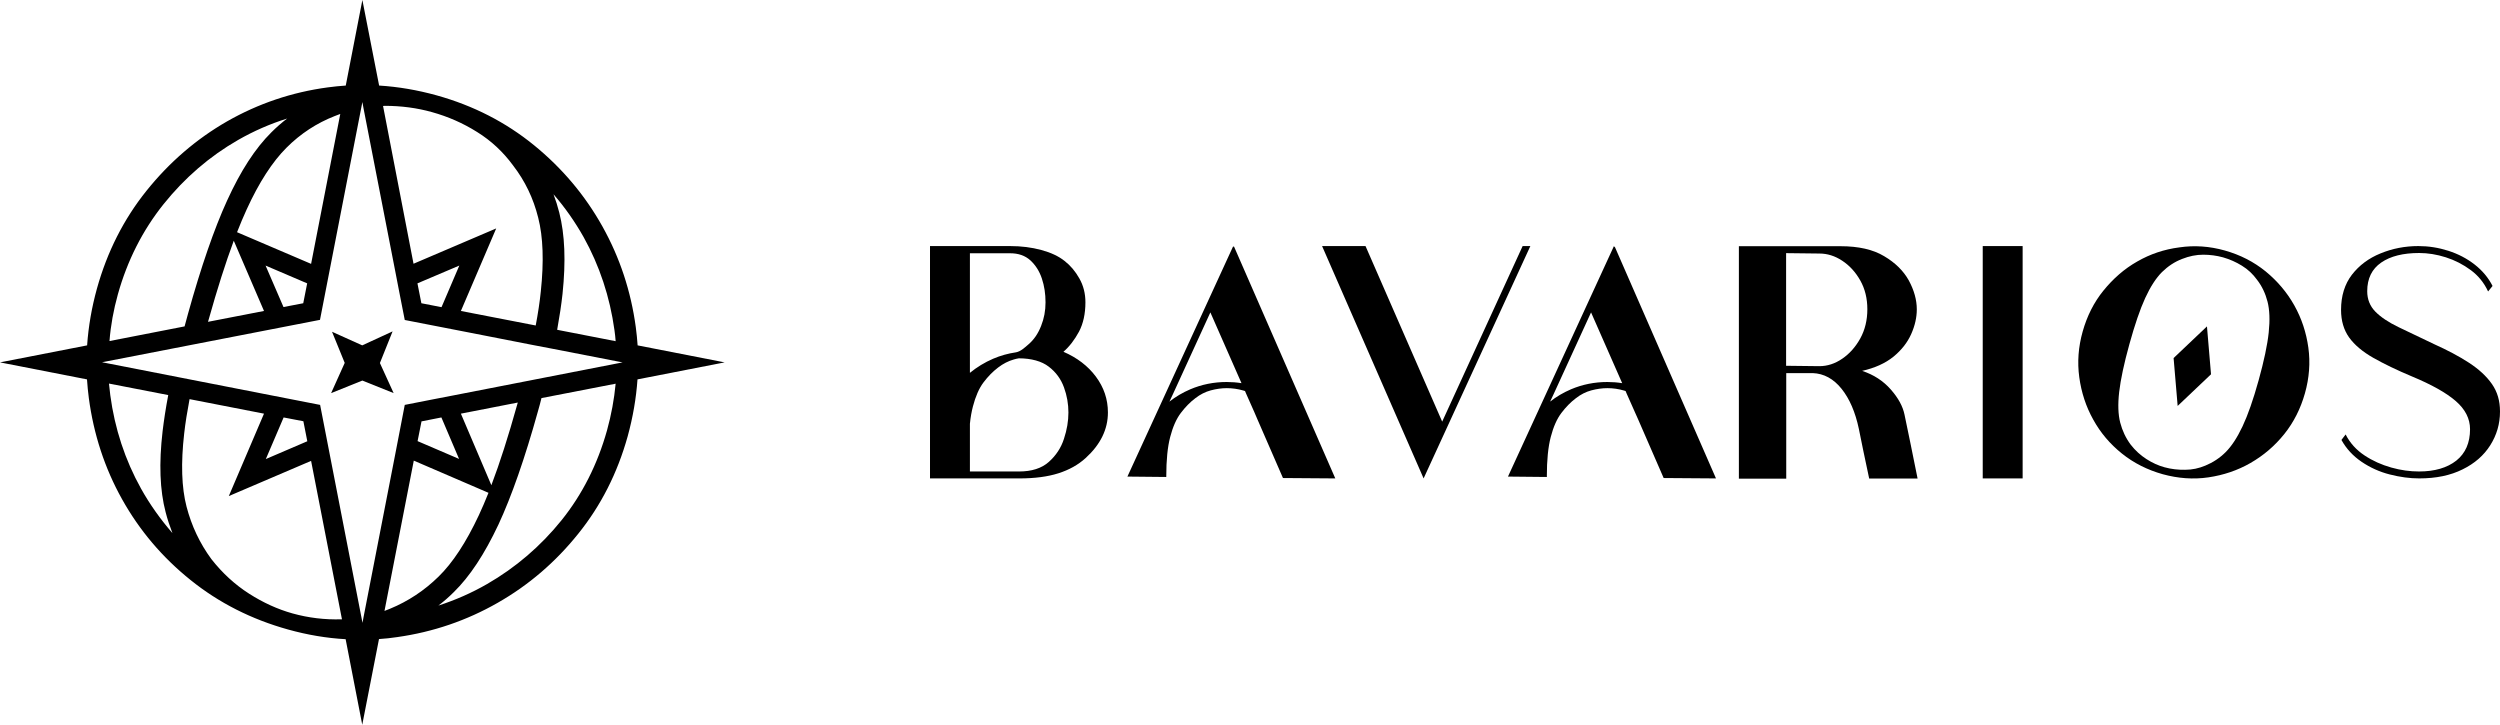
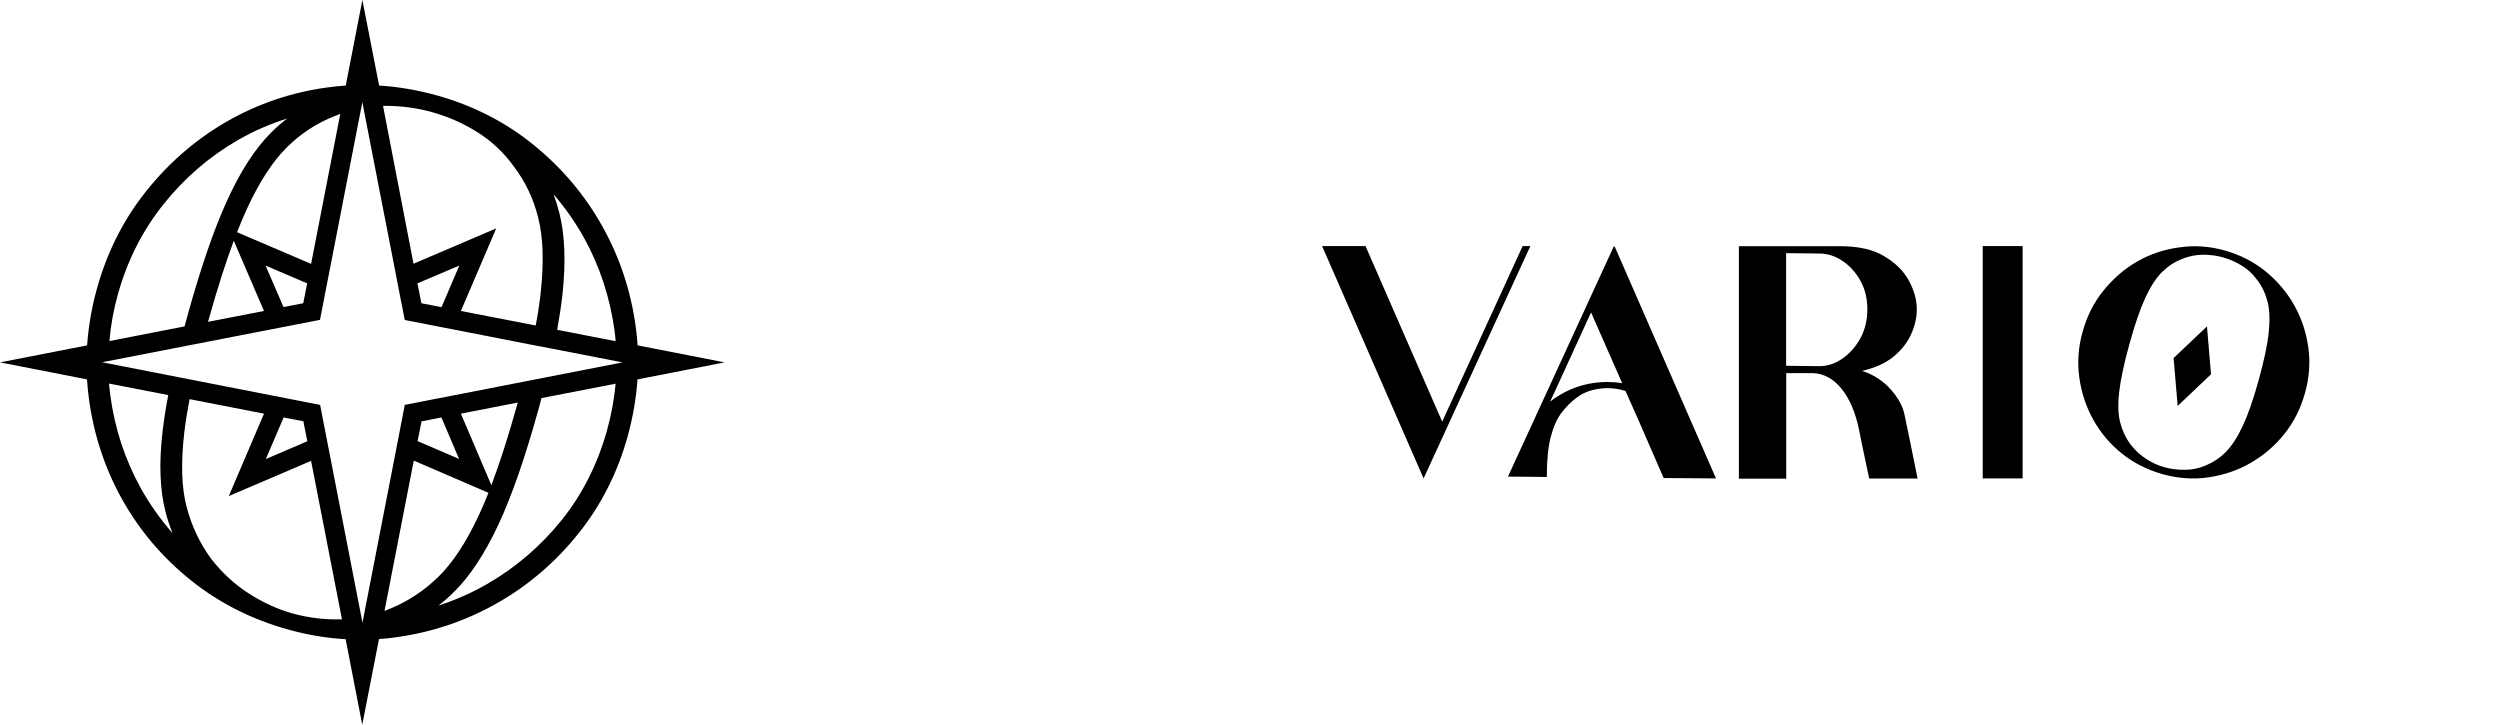
<svg xmlns="http://www.w3.org/2000/svg" id="Layer_1" data-name="Layer 1" viewBox="0 0 1911 554">
  <defs>
    <style>      .cls-1 {        fill-rule: evenodd;      }      .cls-1, .cls-2 {        stroke-width: 0px;      }    </style>
  </defs>
  <g>
-     <polygon class="cls-1" points="276.9 264 253.8 253.6 263.5 277.4 253.1 300.5 277 290.9 300.9 300.5 290.4 277.5 300.1 253.3 276.9 264" />
    <path class="cls-2" d="M487.4,264c-.3-4.6-.8-9.2-1.4-13.9-3.7-27.5-12.2-53.2-25.5-77s-30.7-44.5-52.3-62.1-46.4-30.3-74.4-38.1c-14.8-4.1-29.4-6.6-44-7.5L277,0l-12.7,65.4c-4.6.3-9.2.8-13.8,1.4-27.5,3.7-53.1,12.4-76.8,25.9-23.7,13.6-44.2,31.3-61.7,53.1s-30.1,46.8-37.9,74.8c-4,14.5-6.5,28.9-7.5,43.4L0,277l66.5,13c.3,4.8.8,9.5,1.4,14.3,3.7,27.7,12.1,53.5,25.4,77.3s30.7,44.4,52.4,61.8c21.6,17.4,46.5,30,74.5,37.8,14.7,4.1,29.4,6.6,44,7.4l12.7,65.4,12.8-65.5c4.6-.3,9.3-.8,13.9-1.5,27.6-3.9,53.2-12.7,76.8-26.2,23.7-13.5,44.2-31.1,61.6-52.8,17.4-21.6,30-46.5,37.8-74.5,4-14.6,6.5-29.1,7.5-43.5l66.6-13-66.5-13h0ZM446.1,181.2c12.2,21.9,20.1,45.8,23.6,71.2.4,2.8.7,5.6.9,8.4l-44.7-8.7c1.8-10,3.2-19.2,4.1-27.5,2.6-24.9,1.8-45.2-2.5-62.1-1.2-4.8-2.7-9.5-4.4-14,8.7,10,16.4,21,23,32.7h0ZM294.1,80.9c12.7,0,24.7,1.6,36.1,4.8,12.2,3.4,23.7,8.4,34.5,15.2,10.8,6.7,20,15.3,27.6,25.7,9,11.7,15.4,24.9,19.1,39.8,3.8,14.8,4.4,33.6,2,56.3-.8,7.9-2.1,16.6-3.9,26.1l-57.2-11.1,27-63.1-63.2,27-23.3-120.6c.4,0,.9-.1,1.3-.1h0ZM351.1,203l-13.6,31.8-15.4-3-3-15.2,32-13.6ZM255.9,88.7c1.4-.6,2.8-1.1,4.2-1.6l-22.3,114.6-56.6-24.2c2.4-6.2,4.9-12,7.3-17.3,9.5-20.8,19.7-36.5,30.5-47.3s23.1-18.8,36.9-24.2h0ZM234.8,216.6l-3,15.2-15.1,2.9-13.7-31.7,31.8,13.6ZM201.8,237.7l-42.8,8.3c.1-.6.3-1.1.5-1.7,6.5-23.2,12.9-43.3,19.2-60.3l23.1,53.7ZM90.1,225c7.2-25.8,18.9-48.9,34.9-68.9,16.1-20.1,35.2-36.6,57-49.1,11.9-6.8,24.4-12.3,37.5-16.4-4.2,3.2-8.2,6.7-12,10.5-12.4,12.3-23.5,29.4-33.9,52.2-9.8,21.4-19.9,50.6-29.9,86.6-.9,3.2-1.8,6.5-2.6,9.6l-57.4,11.2c.9-11.9,3.1-23.8,6.4-35.7h0ZM107.8,373.5c-12.2-21.9-20.1-45.9-23.5-71.4-.4-3-.7-5.9-1-8.9l45.3,8.8c-1.9,10-3.3,19.2-4.3,27.5-2.9,24.9-2.1,45.2,2.3,62,1.4,5.5,3.2,10.8,5.2,16-9.1-10.5-17.2-21.8-24-34h0ZM261.1,473.4c-12.8.4-25.3-1.1-37.5-4.5-11.4-3.2-22.4-8.2-33.2-15.1s-20.4-15.7-28.8-26.4c-8.9-12.1-15.2-25.5-19-40.1s-4.4-33.3-1.8-56c.9-8,2.3-16.7,4.1-26.2l56.9,11.1-26.9,63,62.9-26.9,23.6,121.1h-.3ZM203.2,350.9l13.6-31.8,15.1,2.9,3,15.3-31.7,13.6h0ZM298.2,465.3c-1.4.6-2.8,1.1-4.3,1.7l22.4-114.9,57.1,24.6c-2.5,6.2-4.9,11.9-7.4,17.2-9.7,20.7-20,36.4-30.8,46.9-10.8,10.6-23.2,18.8-37,24.5h0ZM319.2,337.2l3-15.1,15.2-3,13.5,31.7-31.7-13.6h0ZM352.3,316.2l43.5-8.5c-.2.7-.4,1.4-.6,2.1-6.6,23.6-13.1,44-19.6,61.1l-23.3-54.7h0ZM464,329c-7.2,25.7-18.8,48.8-34.7,68.6-16,19.9-35.2,36.3-56.9,48.8-11.8,6.8-24.3,12.3-37.3,16.5,4.1-3.1,8-6.5,11.7-10.2,12.3-12,23.5-29,34.2-51.7,10-21.5,20.2-50.6,30.2-86.6,1-3.4,1.9-6.8,2.7-10.1l56.7-11c-1.1,11.8-3.3,23.8-6.6,35.7h0ZM471.3,277.9l-53.3,10.4h0l-17.9,3.5h0l-53.8,10.5h0l-15,2.9h0l-21.9,4.3-4.2,21.8h0l-2.9,15h0l-24.4,125.4h0l-.8,4.4-32.4-166.6-166.7-32.6,166.6-32.4,32.4-166.5.8,4.4h0l24.4,125.3h0l2.9,15h0l4.3,21.9,48.8,9.5,48.5,9.5h0l16.2,3.1h0l48.3,9.4h0l4.7.9-4.6.9h0Z" />
  </g>
  <g>
    <path class="cls-2" d="M1088.2,365.7l-77.6-177.6h33.2l58.6,134.2,61.5-134.2h5.9l-81.6,177.6Z" />
    <path class="cls-2" d="M1515.6,188.1h30.5v177.6h-30.5v-177.6Z" />
-     <path class="cls-2" d="M1826.8,362.7c-7.9-2-15.1-5.3-21.6-9.7s-11.7-10-15.4-16.7l3.2-4.2c3.3,6.5,8.2,11.9,14.4,16,6.3,4.2,13.1,7.2,20.5,9.3s14.5,3,21.2,3c12,0,21.5-2.8,28.5-8.3,7-5.6,10.5-13.6,10.5-24,0-8.1-3.7-15.3-11-21.6s-18.4-12.5-33.3-18.7c-11.7-4.9-21.6-9.7-29.7-14.3s-14.3-9.8-18.4-15.5-6.2-12.8-6.2-21.1c0-10.8,2.8-19.7,8.3-26.9,5.6-7.2,12.8-12.6,21.9-16.3,9-3.7,18.6-5.6,28.9-5.6,7.8,0,15.4,1.2,22.9,3.6s14.2,5.9,20.1,10.5,10.5,10.1,13.7,16.4l-3.4,4.2c-3-6.5-7.4-12-13.2-16.3s-12.2-7.6-19.1-9.8-13.7-3.3-20.4-3.3c-12.2,0-21.9,2.4-29,7.3s-10.7,12.2-10.7,21.9c0,6.2,2.1,11.4,6.2,15.6s10.1,8.2,17.8,11.9c7.7,3.7,16.7,8,27.2,13,10.2,4.6,19.1,9.3,26.6,14.2s13.3,10.2,17.5,16.2,6.2,12.9,6.2,21.1c0,9.4-2.5,17.9-7.4,25.7s-12,14-21.2,18.5c-9.2,4.6-20.2,6.9-33.1,6.9-7.2,0-14.7-1-22.5-3h0Z" />
-     <path class="cls-2" d="M837.7,287.9c-6.1-8.2-14.4-14.5-24.8-19,4.7-4.1,8.6-9.3,11.9-15.4,3.2-6.1,4.9-13.6,4.9-22.4,0-6.7-1.5-12.7-4.6-18.2s-6.8-9.9-11.3-13.4c-4.5-3.6-10.4-6.4-17.8-8.4-7.4-2-15.3-3-23.8-3h-61.3v177.6h68.3c11.7,0,21.6-1.3,29.8-3.9s15.2-6.5,20.9-11.7c11.3-10.3,17-21.9,17-34.8,0-10.1-3.1-19.2-9.2-27.4h0ZM741.4,268.6v-75h30.8c6.3,0,11.4,1.8,15.4,5.4,3.9,3.6,6.9,8.2,8.8,13.9s2.8,11.7,2.8,18.2-1.1,12.3-3.4,18.1-5.4,10.4-9.6,14c-2.9,2.5-5.9,5.4-9.5,6.1h0c-6.1.9-11.9,2.5-17.5,4.9-6.5,2.8-12.4,6.4-17.8,10.8v-16.4h0ZM813.3,335.4c-2.2,6.9-6.1,12.8-11.6,17.7s-13.1,7.3-22.8,7.3h-37.5v-36.5c.5-5,1.3-9.4,2.3-13.2,2-7.7,4.7-13.9,8.1-18.4s7.1-8.3,11.2-11.4c3.8-2.9,7.7-4.9,11.9-6.1,1.3-.4,2.6-.7,3.9-.9,9.5,0,17.5,2.2,22.9,6.4,5.5,4.2,9.3,9.5,11.6,15.8s3.4,12.7,3.4,19.2-1.1,13.2-3.4,20.1h0Z" />
-     <path class="cls-2" d="M891.5,364.6v-.4c0-12.5,1-22.6,3-30.2,2-7.7,4.7-13.8,8.1-18.3,3.4-4.5,7.1-8.3,11.1-11.3,3.7-2.9,7.7-4.9,11.8-6s8.2-1.7,12.3-1.7,8.5.6,12.6,1.8c.4.1.8.3,1.3.4l.7,1.7h0l6.4,14.4h0l2.4,5.6h0l19.5,44.8,40,.3-77.4-177.2-.2.4-.4-.8-80.9,176.2,29.7.3h0ZM896.9,300.6h0l28.3-61.8,23.8,54.1c-3.7-.6-7.4-.9-11.3-.9-9.9,0-19.2,1.9-27.9,5.6-5.8,2.5-11.1,5.6-15.9,9.4l3-6.4h0Z" />
    <path class="cls-2" d="M1182.4,364.6v-.4c0-12.5,1-22.6,3-30.2,2-7.7,4.7-13.8,8.1-18.3s7.1-8.3,11.1-11.3c3.7-2.9,7.7-4.9,11.8-6s8.3-1.7,12.3-1.7c4.3,0,8.5.6,12.6,1.8.4.1.8.3,1.3.4l.7,1.7h0l6.4,14.4h0l2.5,5.6h0l19.5,44.8,40,.3-77.4-177.2-.2.4-.4-.8-81,176.2,29.7.3h0ZM1187.9,300.6h0l28.3-61.8,23.8,54.1c-3.7-.6-7.4-.9-11.3-.9-9.9,0-19.2,1.9-27.9,5.6-5.8,2.5-11.1,5.6-15.9,9.4l3-6.4h0Z" />
    <path class="cls-2" d="M1455.8,316.9c1.6,7.6,3.2,15.1,4.7,22.7,1.5,7.6,3.3,16.3,5.3,26.2h-37c-1.8-8.3-3.3-15.4-4.5-21.3s-2.3-11.5-3.4-16.7c-2.7-12.8-7.1-23-13.2-30.6-6.1-7.6-13.5-11.7-22.1-12h-20.2v80.7h-36.2v-177.7h77.7c13.7,0,24.8,2.5,33.3,7.6,8.5,5,14.8,11.2,18.9,18.6,4,7.4,6.1,14.8,6.1,22.1,0,6.1-1.4,12.4-4.3,18.9-2.9,6.5-7.4,12.2-13.6,17.3-6.2,5-14.2,8.6-23.9,10.8,8.8,2.9,16.1,7.6,21.9,14.2s9.2,12.9,10.5,19.2h0ZM1390.7,279.9c6.1,0,12-1.9,17.5-5.7,5.6-3.8,10.2-9,13.8-15.5,3.6-6.6,5.4-14,5.4-22.3s-1.8-15.6-5.4-22c-3.6-6.4-8.2-11.4-13.8-15.1-5.6-3.7-11.4-5.5-17.5-5.5l-25.4-.3v86.1l25.4.3Z" />
    <path class="cls-2" d="M1700.7,191.5c11.7,3.3,22.1,8.6,31.2,16,9,7.4,16.3,16,21.9,26s9.1,20.7,10.7,32.2.7,23.2-2.6,34.9c-3.3,11.7-8.5,22.1-15.8,31.2-7.3,9.1-15.9,16.4-25.8,22.1-9.9,5.7-20.7,9.3-32.2,11s-23.2.8-34.9-2.4c-11.7-3.3-22.1-8.5-31.2-15.8-9.1-7.3-16.4-15.9-21.9-25.9-5.6-10-9.1-20.8-10.7-32.4s-.7-23.3,2.6-35,8.5-22.2,15.9-31.3,15.9-16.6,25.8-22.2c9.9-5.7,20.6-9.3,32.2-10.8,11.5-1.7,23.1-.9,34.8,2.4h0ZM1685.8,355.9c5.8-2.4,11-5.8,15.5-10.3s8.8-11,12.9-19.7c4.1-8.7,8.2-20.4,12.3-35.2s6.7-27,7.7-36.5.7-17.4-.9-23.6c-1.6-6.2-4.2-11.8-8-16.7-3.2-4.4-7-8-11.6-10.8-4.5-2.8-9.3-4.9-14.5-6.4-4.8-1.3-9.8-2-15.1-2s-10.7,1.1-16,3.2c-5.8,2.2-10.9,5.6-15.5,10.1-4.5,4.5-8.8,11.1-12.8,19.8s-8,20.5-12.1,35.3-6.7,27-7.8,36.5-.8,17.3.8,23.5c1.6,6.1,4.2,11.7,8,16.8,3.5,4.5,7.5,8.1,12,11s9.1,5,13.9,6.3c5.1,1.4,10.3,2,15.7,1.9,5.4,0,10.5-1.1,15.5-3.2h0Z" />
    <polygon class="cls-2" points="1687 249.5 1661.5 273.7 1664.6 310.3 1690.1 286.1 1687 249.5" />
  </g>
</svg>